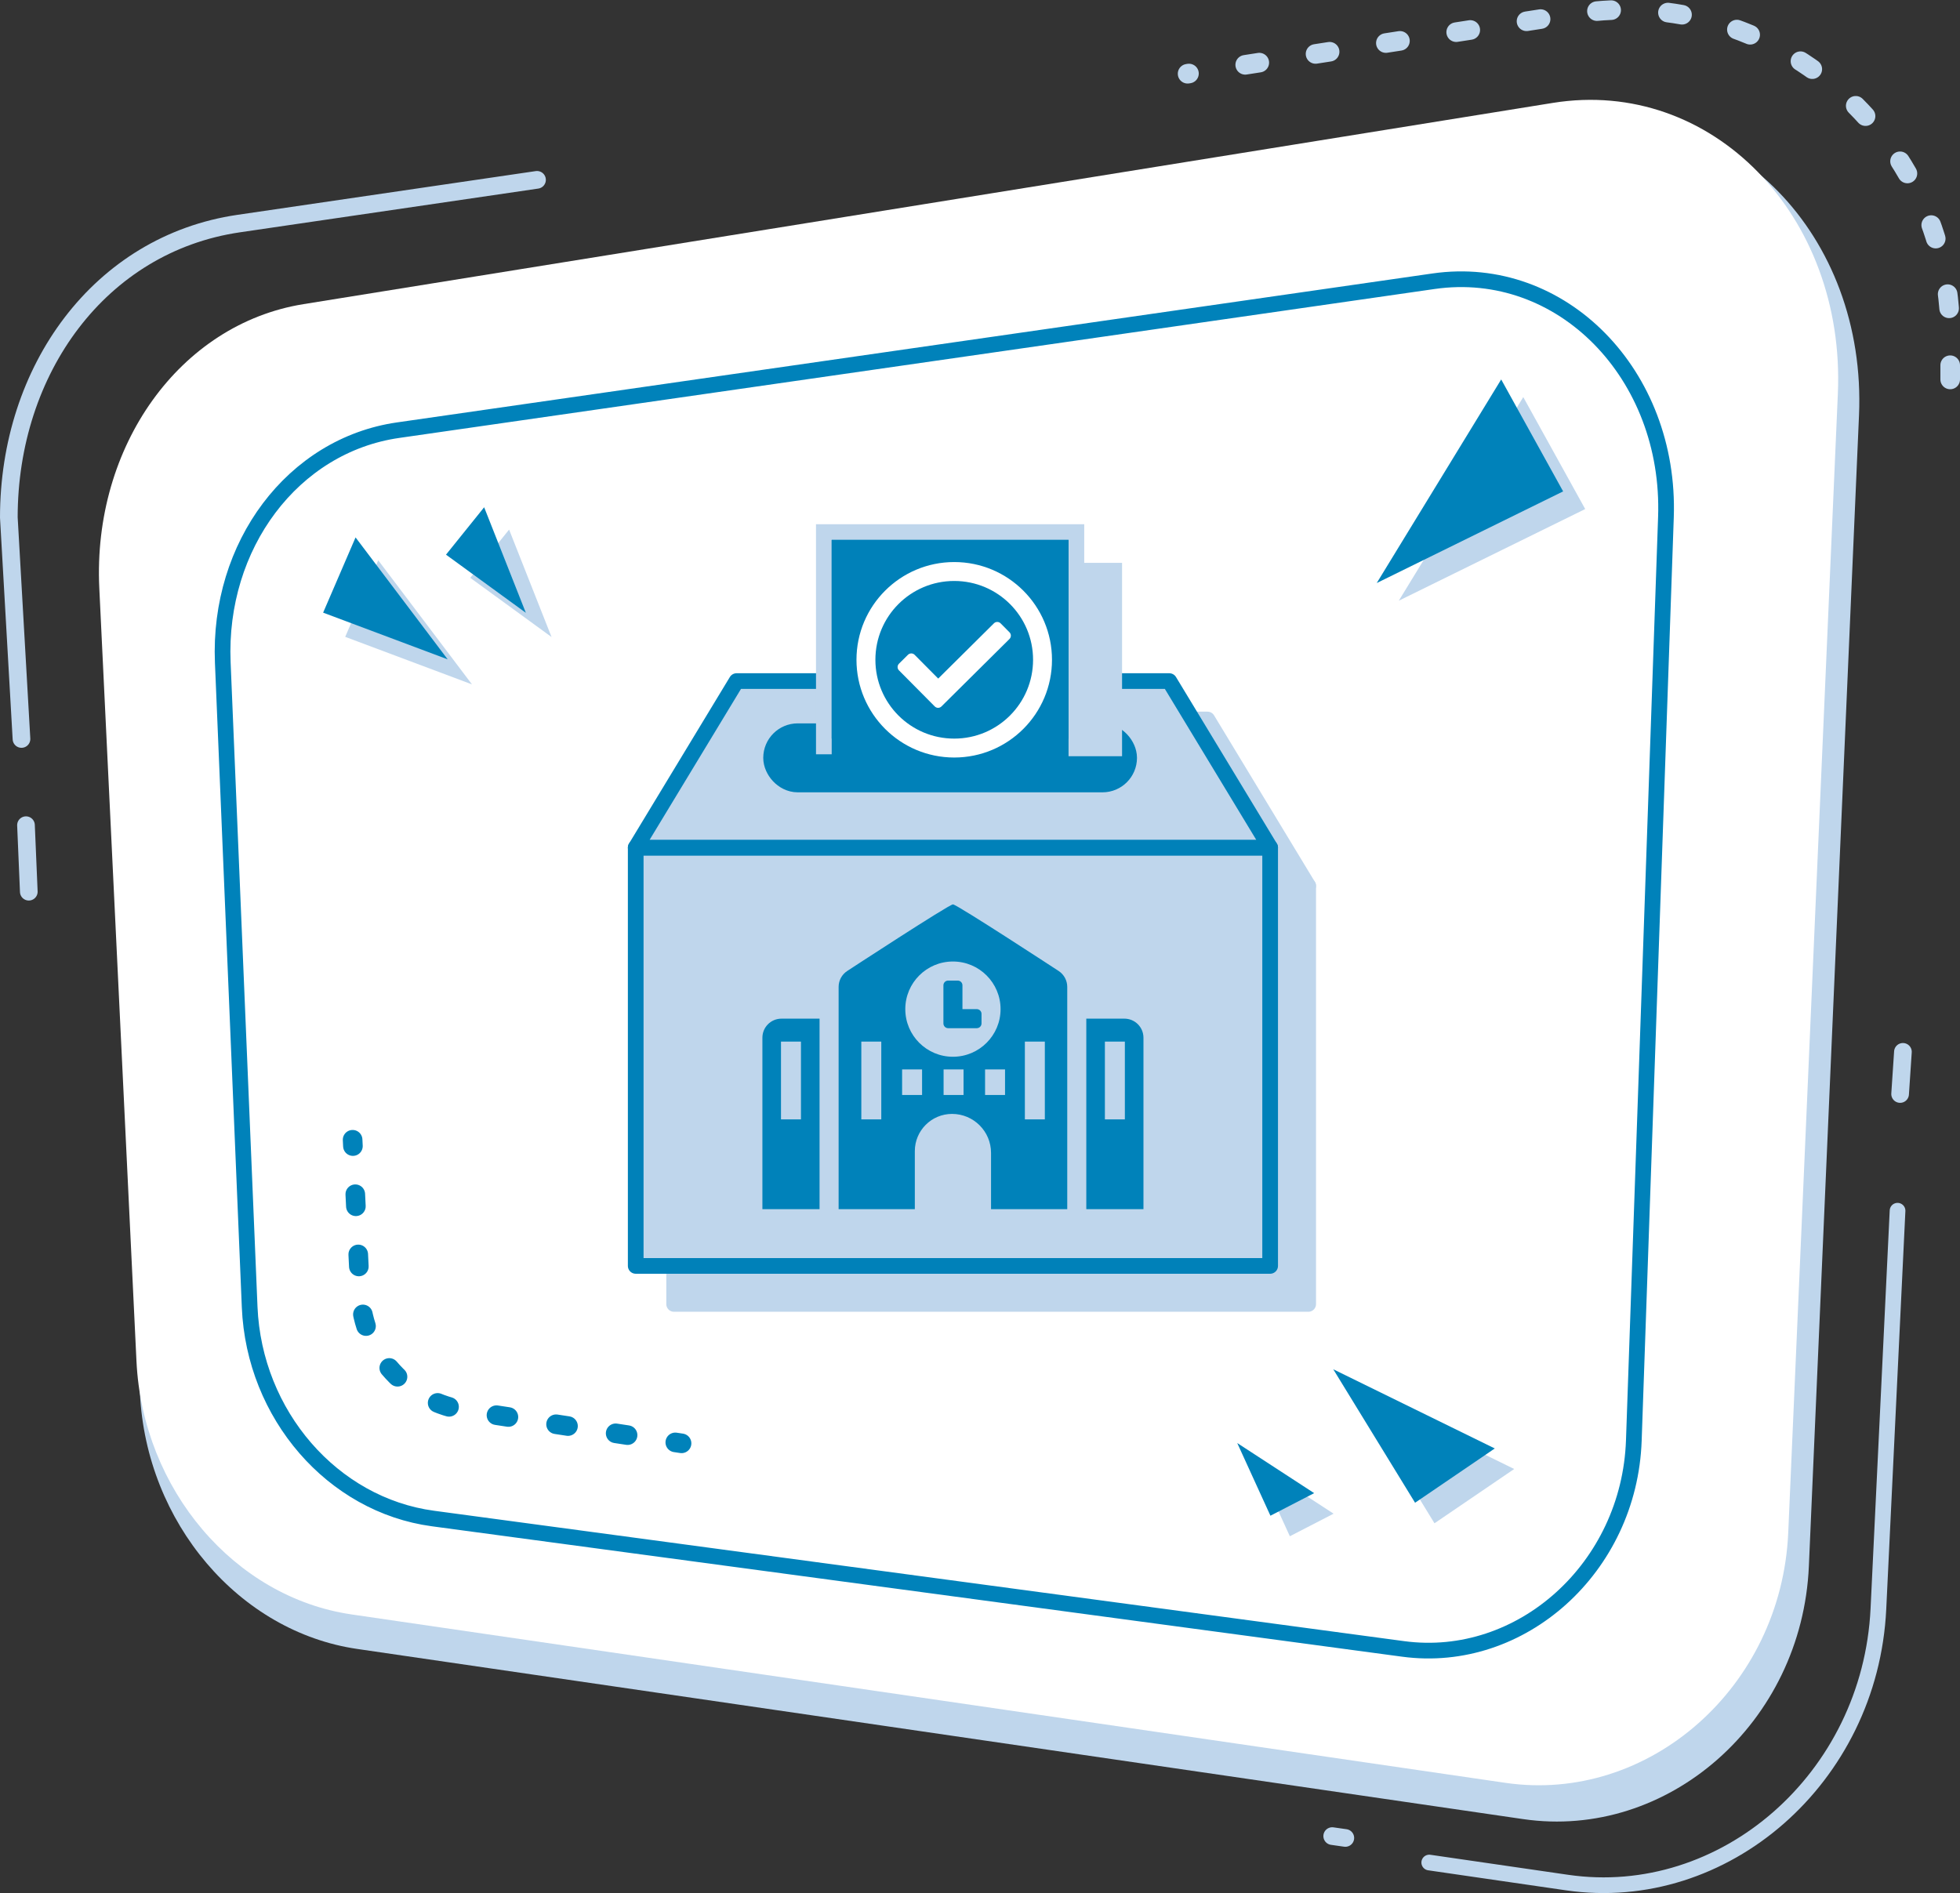
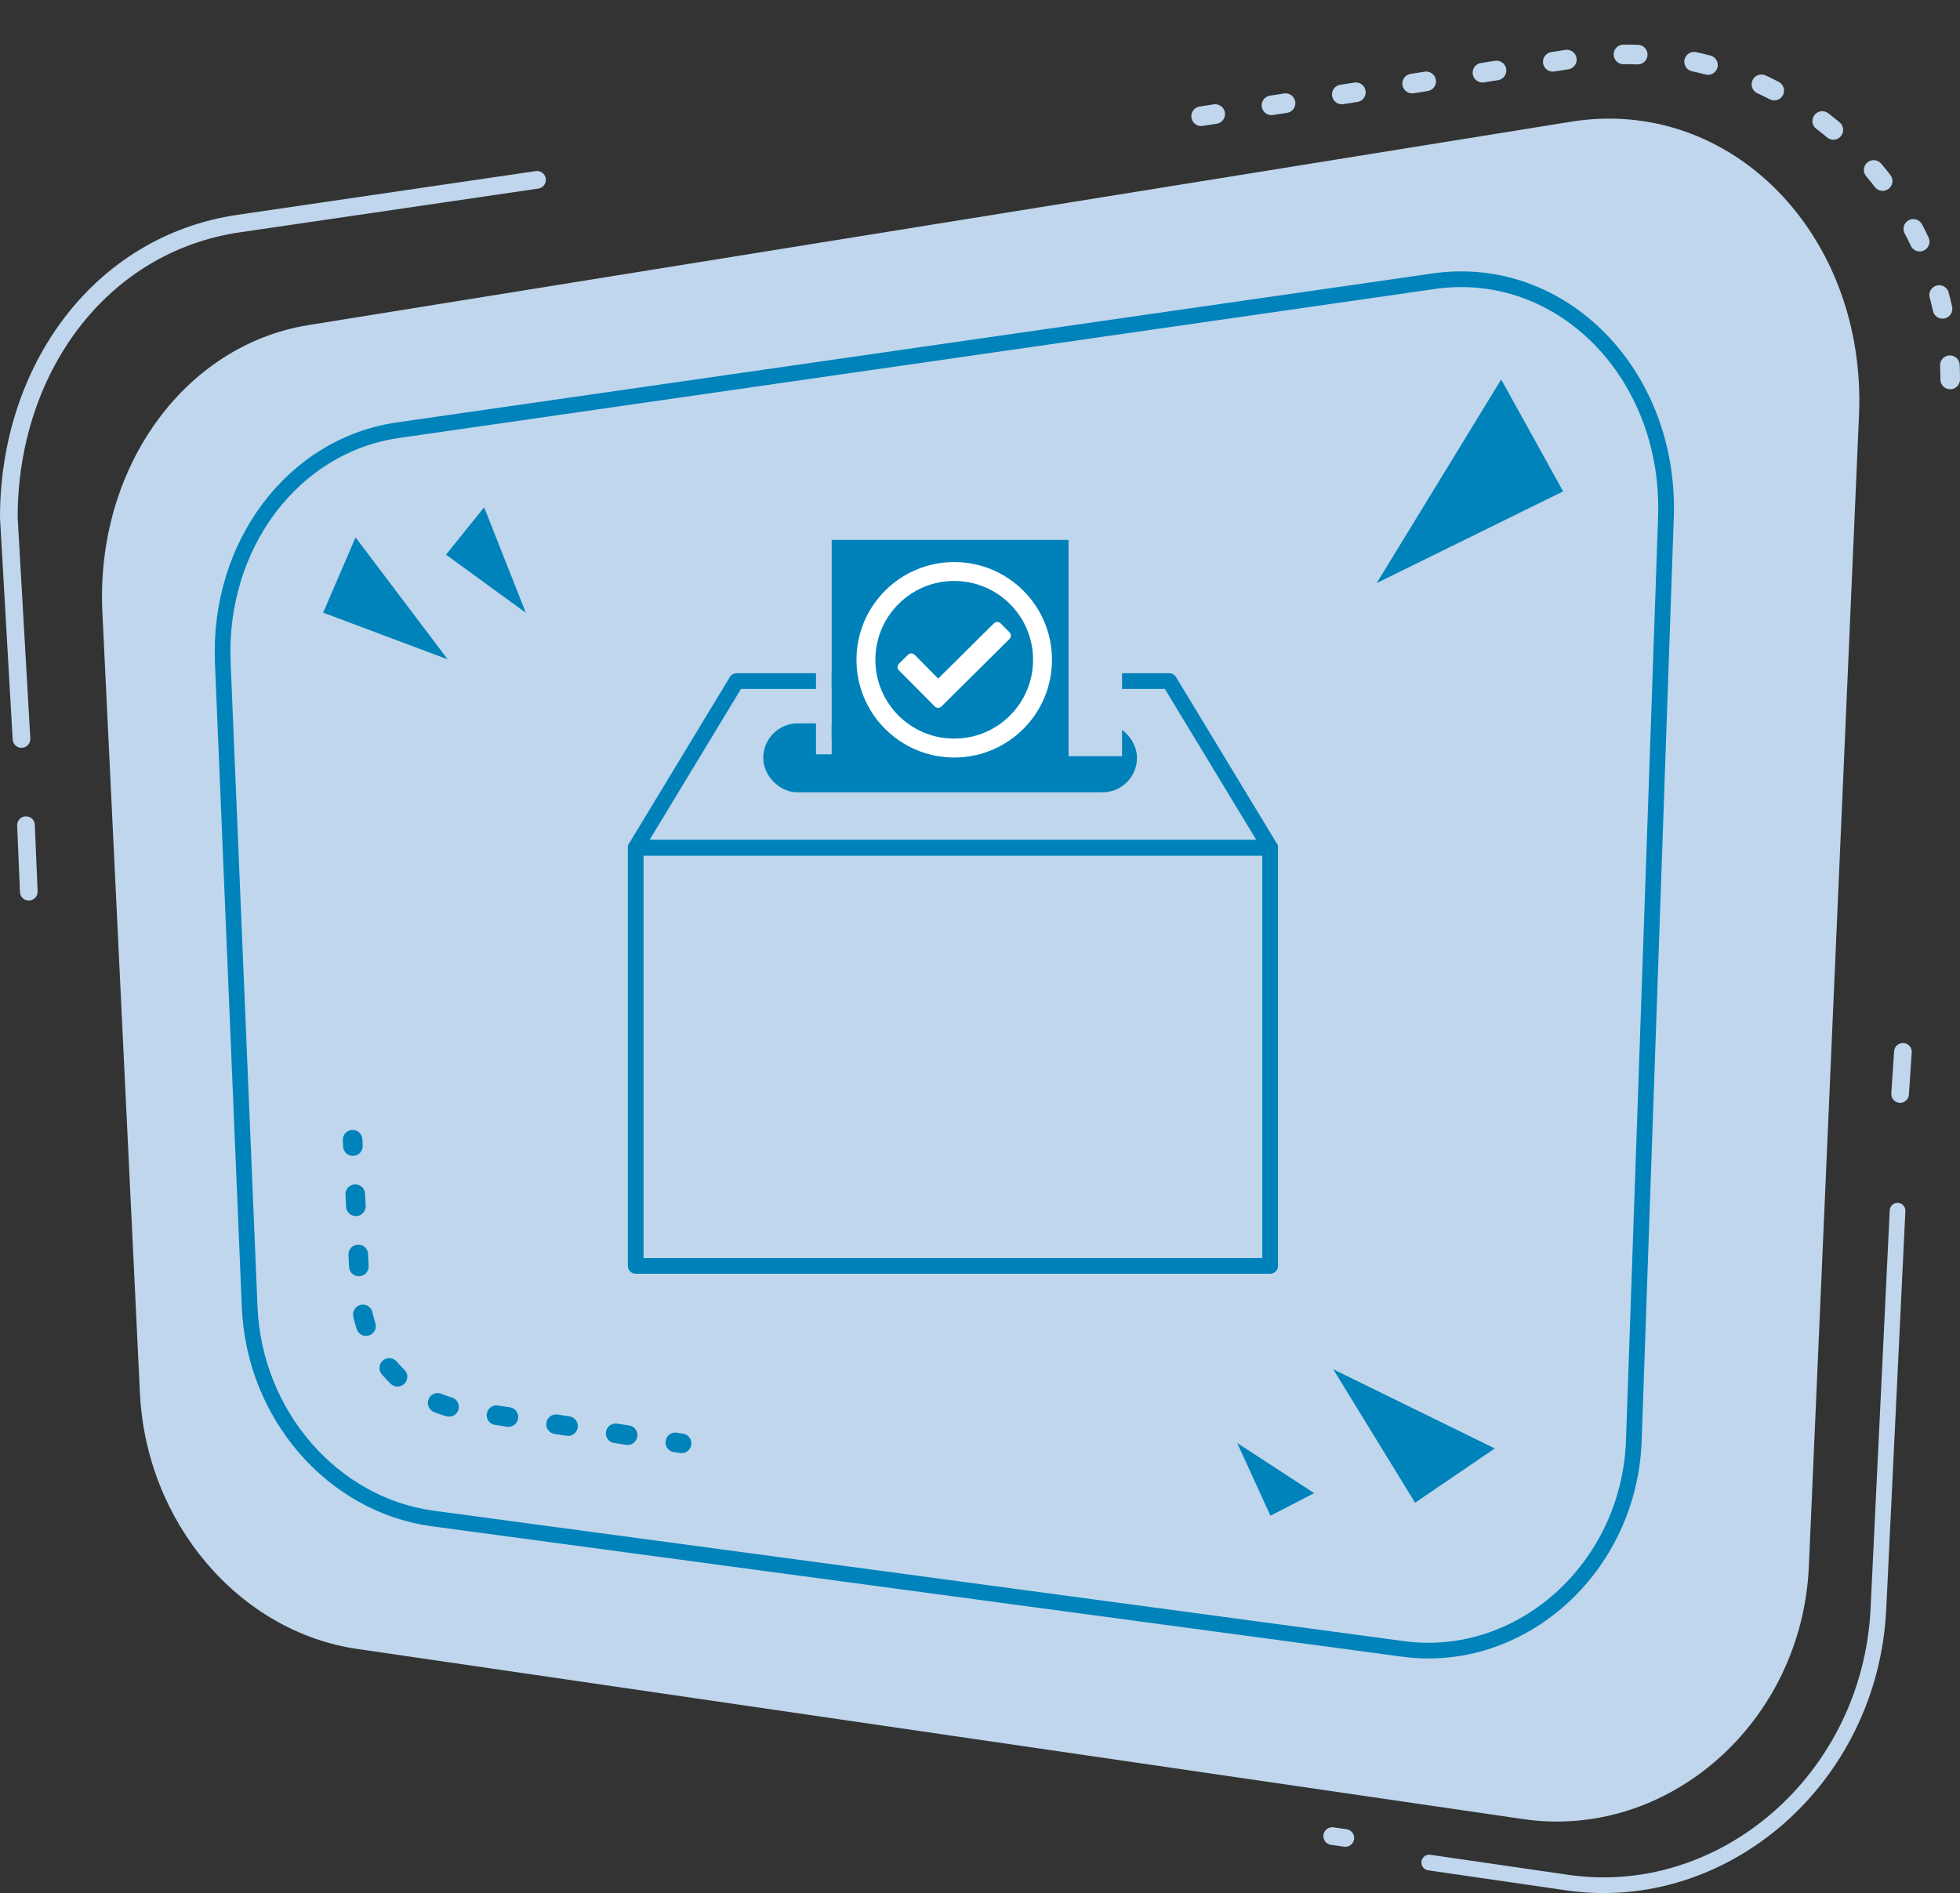
<svg xmlns="http://www.w3.org/2000/svg" viewBox="0 0 499.782 482.804">
  <rect x="0" y="0" width="499.782" height="482.804" fill="#333333" stroke="none" />
  <defs>
    <style>
      .cls-1 {
        fill: #fff;
      }

      .cls-2, .cls-3, .cls-4, .cls-5, .cls-6, .cls-7, .cls-8, .cls-9 {
        stroke-linecap: round;
      }

      .cls-2, .cls-3, .cls-10, .cls-6, .cls-8 {
        stroke: #bfd6ec;
      }

      .cls-2, .cls-4, .cls-11, .cls-6, .cls-7, .cls-8 {
        fill: none;
      }

      .cls-2, .cls-4, .cls-6, .cls-7, .cls-8 {
        stroke-miterlimit: 10;
      }

      .cls-2, .cls-11, .cls-5, .cls-12 {
        stroke-width: 4px;
      }

      .cls-3, .cls-11, .cls-10, .cls-5, .cls-12, .cls-9 {
        stroke-linejoin: round;
      }

      .cls-3, .cls-13, .cls-10, .cls-5, .cls-12, .cls-9 {
        fill: #bfd6ec;
      }

      .cls-3, .cls-10 {
        stroke-width: 3.899px;
      }

      .cls-14 {
        fill: #0081b9;
      }

      .cls-15 {
        fill: #0082ba;
      }

      .cls-4, .cls-11, .cls-7 {
        stroke: #0082ba;
      }

      .cls-4, .cls-7, .cls-8 {
        stroke-width: 5px;
      }

      .cls-5, .cls-12, .cls-9 {
        stroke: #0081b9;
      }

      .cls-6 {
        stroke-width: 4.504px;
      }

      .cls-7 {
        stroke-dasharray: 0 0 3.074 12.295;
      }

      .cls-8 {
        stroke-dasharray: 0 0 3.629 14.517;
      }

      .cls-9 {
        stroke-width: 8.96px;
      }
    </style>
  </defs>
  <g id="Ebene_1" data-name="Ebene 1" />
  <g id="Ebene_2" data-name="Ebene 2">
    <g id="kasten">
      <g id="Mitte_schatten" data-name="Mitte schatten">
        <path class="cls-13" d="M91.088,420.545l135.222,19.739,64.578,9.427,97.495,14.232c36.885,5.384,71.124-24.588,72.862-64.493l12.784-293.503c2.002-45.954-32.603-81.486-73.446-74.906L78.691,82.903c-31.901,5.14-54.342,36.677-52.587,73.18l9.578,199.209c1.591,33.088,25.29,60.857,55.406,65.254Z" />
      </g>
      <g id="Mitte">
        <g>
          <path class="cls-6" d="M136.934,45.865l-76.081,11.157C25.454,62.213,2.252,94.304,2.252,131.968l3.226,56.5" />
          <g>
-             <path class="cls-1" d="M89.636,411.742l133.831,19.536,63.913,9.33,96.492,14.086c36.506,5.329,70.392-24.336,72.113-63.83l12.652-290.484c1.981-45.481-32.268-80.648-72.691-74.135L77.367,77.572c-31.573,5.087-53.783,36.3-52.046,72.427l9.479,197.16c1.574,32.747,25.029,60.231,54.836,64.583Z" />
            <path class="cls-11" d="M110.374,387.277l58.965,7.927,134.373,18.065,54.08,7.271c30.104,4.047,57.691-20.713,58.819-53.156l8.188-235.49c1.265-36.379-26.575-64.87-59.252-60.169L101.495,109.714c-26.816,3.858-45.935,29.37-44.689,59.244l6.855,164.377c1.148,27.524,21.164,50.507,46.713,53.942Z" />
          </g>
          <line class="cls-6" x1="6.626" y1="210.453" x2="7.343" y2="227.419" />
          <line class="cls-6" x1="484.511" y1="279.016" x2="485.228" y2="268.263" />
          <line class="cls-6" x1="339.7" y1="468.274" x2="343.046" y2="468.751" />
          <g>
            <polygon class="cls-13" points="120.35 174.545 88.024 162.422 96.443 142.892 120.35 174.545" />
            <polygon class="cls-13" points="140.637 162.464 119.914 147.371 129.816 135.068 140.637 162.464" />
            <polygon class="cls-13" points="344.923 354.456 365.783 388.497 386.109 374.651 344.923 354.456" />
            <polygon class="cls-13" points="356.682 153.203 404.213 129.829 388.42 101.277 356.682 153.203" />
            <polygon class="cls-13" points="320.435 373.268 328.9 391.805 340.054 386.047 320.435 373.268" />
          </g>
          <polygon class="cls-15" points="114.155 168.159 82.395 156.249 90.665 137.06 114.155 168.159" />
          <polygon class="cls-15" points="134.086 156.29 113.726 141.461 123.454 129.374 134.086 156.29" />
          <polygon class="cls-15" points="339.969 349.218 360.83 383.258 381.156 369.413 339.969 349.218" />
          <polygon class="cls-15" points="351.052 148.7 398.583 125.325 382.79 96.773 351.052 148.7" />
          <polygon class="cls-15" points="315.482 368.03 323.946 386.566 335.101 380.808 315.482 368.03" />
          <g>
            <line class="cls-4" x1="89.913" y1="290.684" x2="89.992" y2="292.295" />
            <path class="cls-7" d="M90.596,304.576l1.253,25.486c.747,15.204,12.239,27.71,27.326,29.738l46.941,7.141" />
            <line class="cls-4" x1="172.194" y1="367.865" x2="173.789" y2="368.107" />
          </g>
-           <path class="cls-8" d="M497.282,96.773v-11.371c0-50.831-45.335-89.686-95.567-81.908l-98.888,15.312" />
+           <path class="cls-8" d="M497.282,96.773c0-50.831-45.335-89.686-95.567-81.908l-98.888,15.312" />
          <path class="cls-2" d="M364.446,475.019l35.137,5.108c40.015,5.817,77.315-26.582,79.392-69.781l4.883-101.566" />
        </g>
      </g>
    </g>
    <g id="wahlen">
      <g>
        <rect class="cls-10" x="171.849" y="225.926" width="161.773" height="106.676" />
        <polygon class="cls-3" points="333.623 225.926 171.849 225.926 197.567 183.45 307.905 183.45 333.623 225.926" />
        <rect class="cls-12" x="162.102" y="216.178" width="161.773" height="106.676" />
        <polygon class="cls-5" points="323.875 216.178 162.102 216.178 187.819 173.702 298.157 173.702 323.875 216.178" />
        <rect class="cls-9" x="199.102" y="188.967" width="86.339" height="8.628" rx="4.314" ry="4.314" />
        <g>
          <rect class="cls-13" x="219.872" y="145.496" width="64.294" height="45.42" />
          <path class="cls-13" d="M282.217,147.445v41.522h-60.395v-41.522h60.395m3.899-3.899h-68.194v49.32h68.194v-49.32h0Z" />
        </g>
        <g>
-           <rect class="cls-14" x="210.073" y="135.697" width="64.396" height="54.676" />
          <path class="cls-13" d="M272.469,137.697v50.676h-60.396v-50.676h60.396m4-4h-68.396v58.676h68.396v-58.676h0Z" />
        </g>
        <rect class="cls-14" x="212.074" y="137.697" width="60.395" height="60.395" />
        <path class="cls-1" d="M268.247,168.271c0,13.766-11.161,24.927-24.927,24.927s-24.927-11.161-24.927-24.927,11.161-24.927,24.927-24.927,24.927,11.161,24.927,24.927Zm-45.029,0c0,11.111,8.992,20.102,20.102,20.102s20.102-8.992,20.102-20.102-8.992-20.102-20.102-20.102-20.102,8.992-20.102,20.102Zm34.189-5.304l-17.349,17.208c-.473,.469-1.235,.467-1.705-.006l-9.126-9.199c-.469-.473-.465-1.235,.008-1.705l2.282-2.266c.473-.469,1.238-.467,1.707,.006l6.01,6.058,14.208-14.093c.471-.469,1.235-.465,1.705,.006l2.266,2.285c.469,.473,.465,1.235-.006,1.705Z" />
      </g>
      <g>
-         <path class="cls-15" d="M199.263,259.798h9.717v48.583h-14.575v-43.725c0-2.683,2.175-4.858,4.858-4.858Zm72.875-8.097v56.681h-19.433v-14.35c0-5.49-4.451-9.941-9.941-9.941h0c-5.242,0-9.492,4.25-9.492,9.492v14.8h-19.433v-56.681c0-1.689,.857-3.172,2.163-4.042,0,0,25.997-17.007,26.993-17.007s26.98,17.007,26.98,17.007c1.351,.901,2.163,2.42,2.163,4.042Zm-17.004,5.668c0-6.709-5.437-12.146-12.146-12.146s-12.146,5.437-12.146,12.146,5.437,12.146,12.146,12.146,12.146-5.437,12.146-12.146Zm36.437,7.287v43.725h-14.575v-48.583h9.717c2.683,0,4.858,2.175,4.858,4.858Z" />
-         <path class="cls-15" d="M250.279,258.583v2.427c0,.675-.543,1.218-1.218,1.218h-7.29c-.665,0-1.209-.543-1.209-1.218v-9.716c0-.665,.543-1.209,1.209-1.209h2.436c.665,0,1.209,.543,1.209,1.209v6.072h3.645c.675,0,1.218,.543,1.218,1.218Z" />
-       </g>
+         </g>
      <rect class="cls-13" x="281.739" y="265.648" width="5.09" height="19.838" />
      <rect class="cls-13" x="199.147" y="265.648" width="5.09" height="19.838" />
      <rect class="cls-13" x="219.629" y="265.648" width="5.09" height="19.838" />
      <rect class="cls-13" x="261.332" y="265.648" width="5.09" height="19.838" />
      <rect class="cls-13" x="251.184" y="272.745" width="5.09" height="6.519" />
      <rect class="cls-13" x="240.607" y="272.745" width="5.09" height="6.519" />
      <rect class="cls-13" x="230.03" y="272.745" width="5.09" height="6.519" />
    </g>
  </g>
</svg>